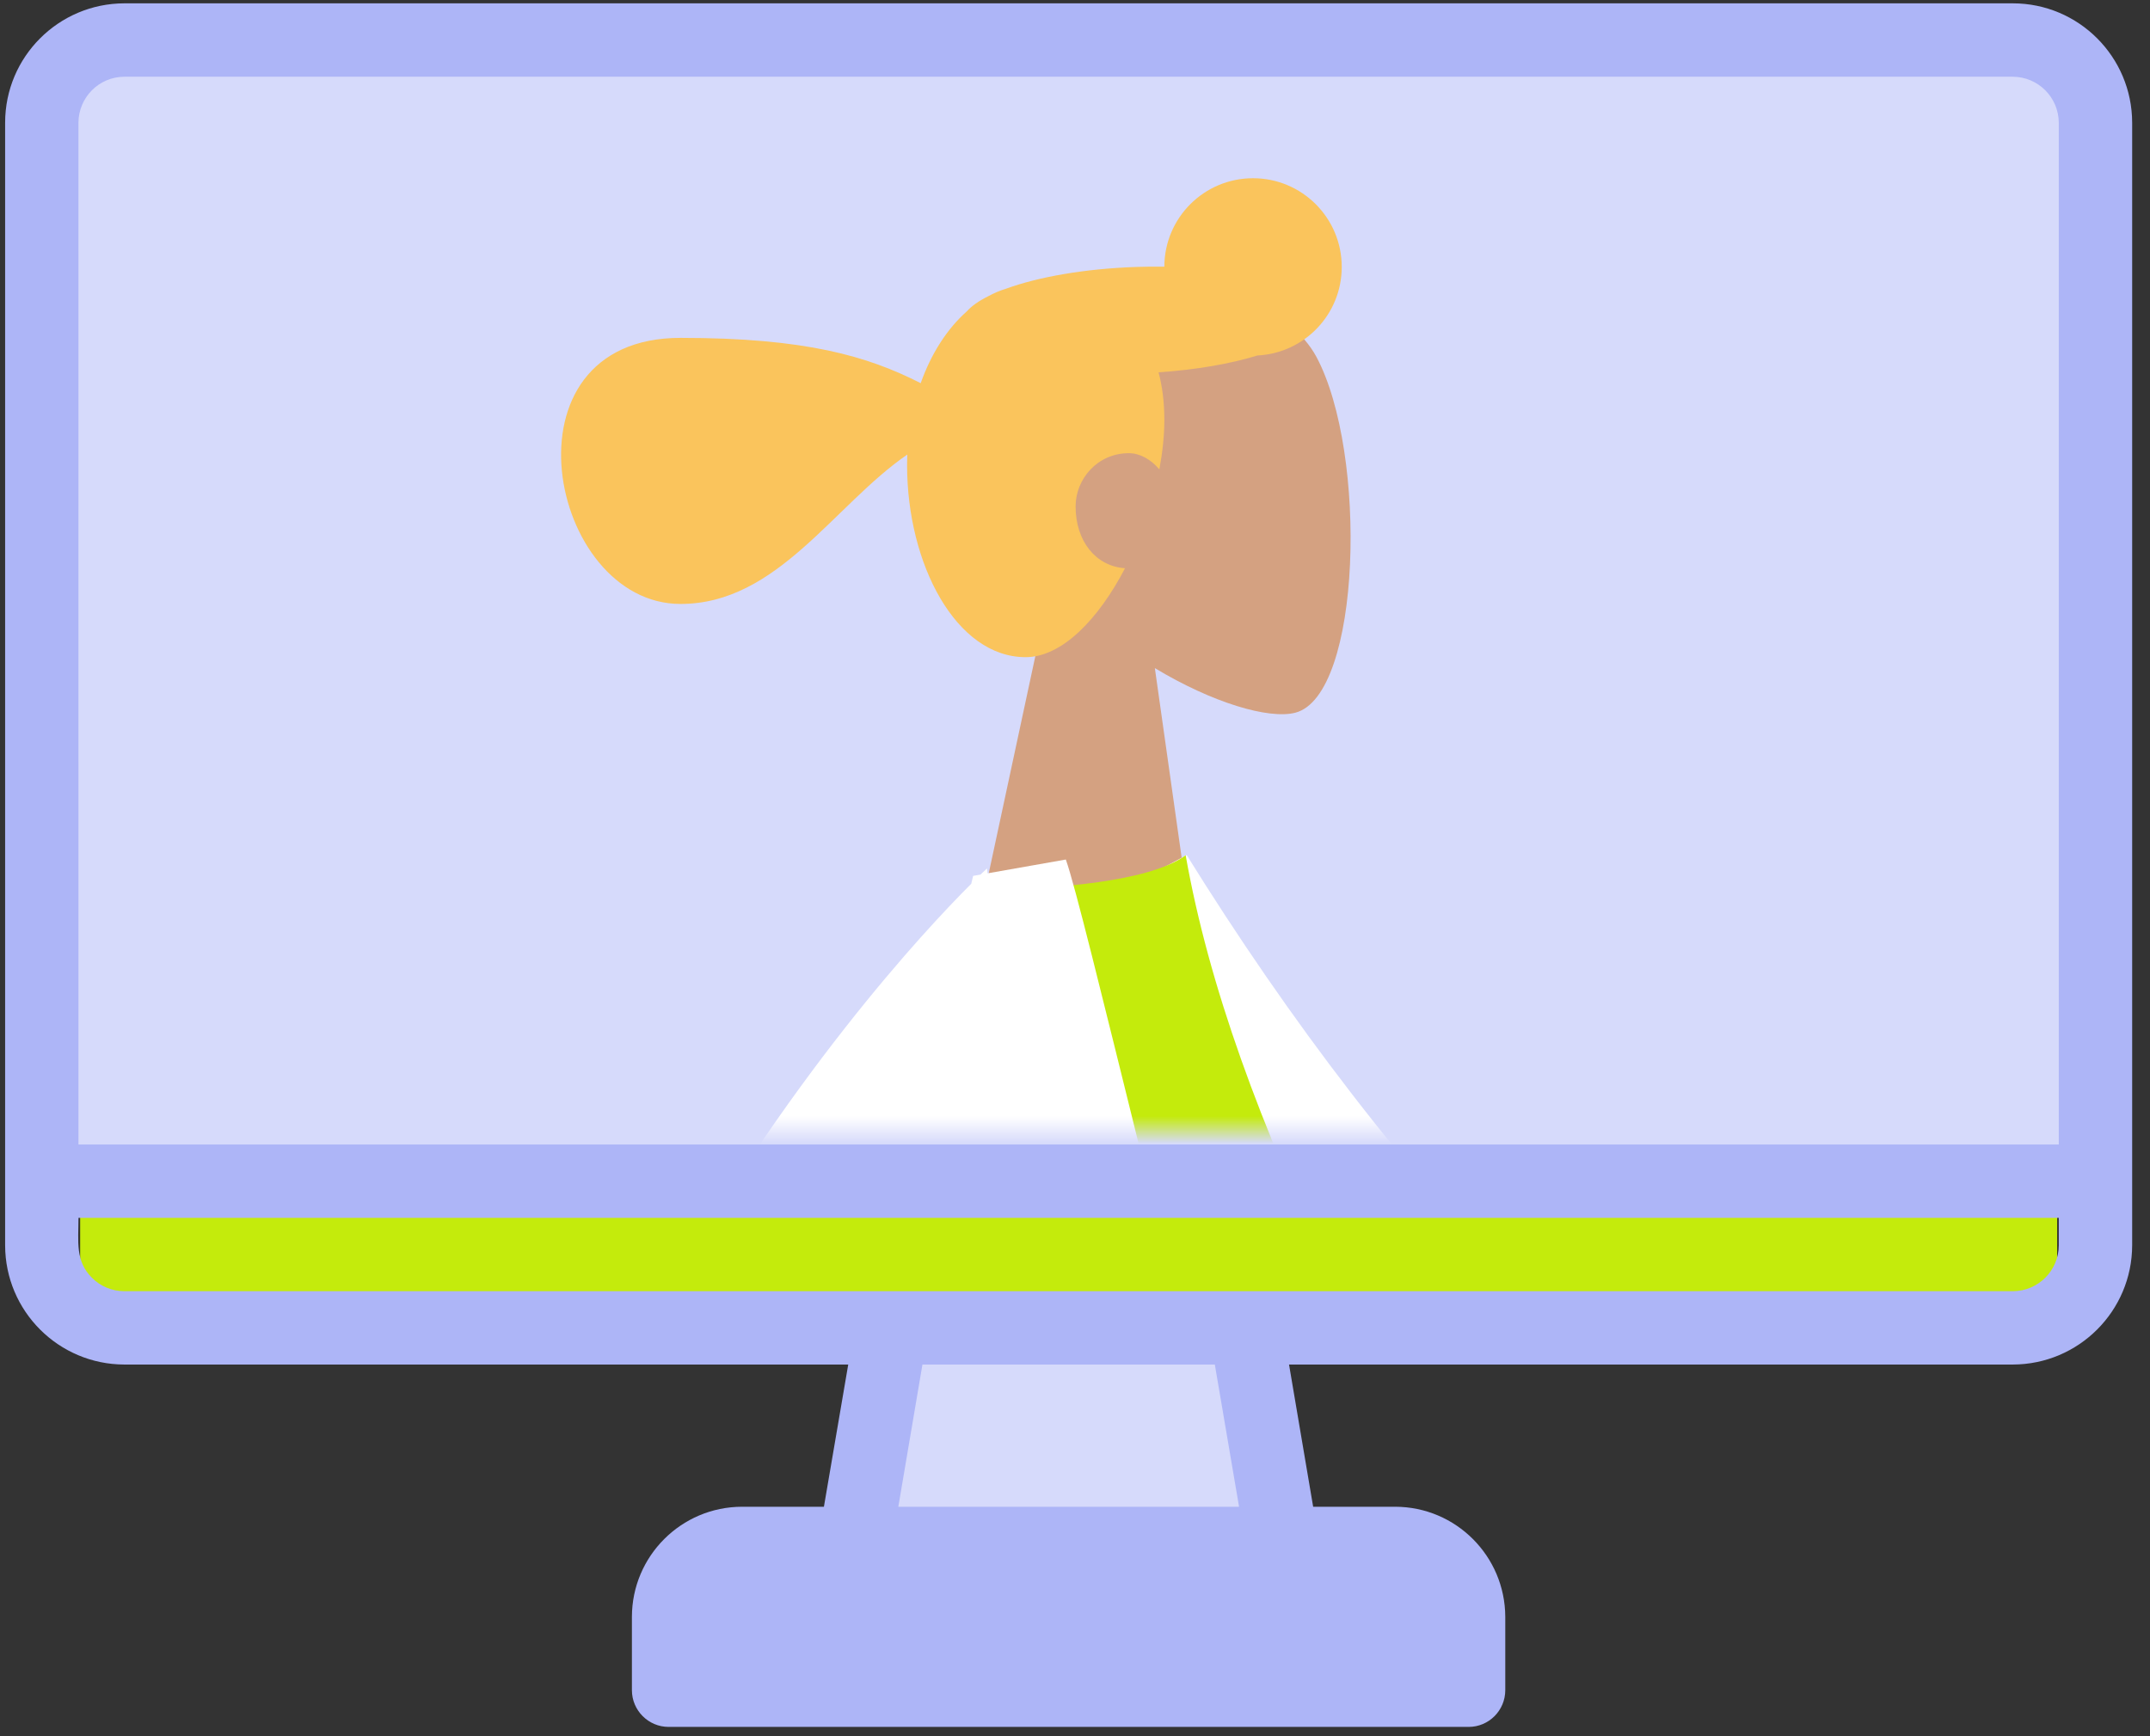
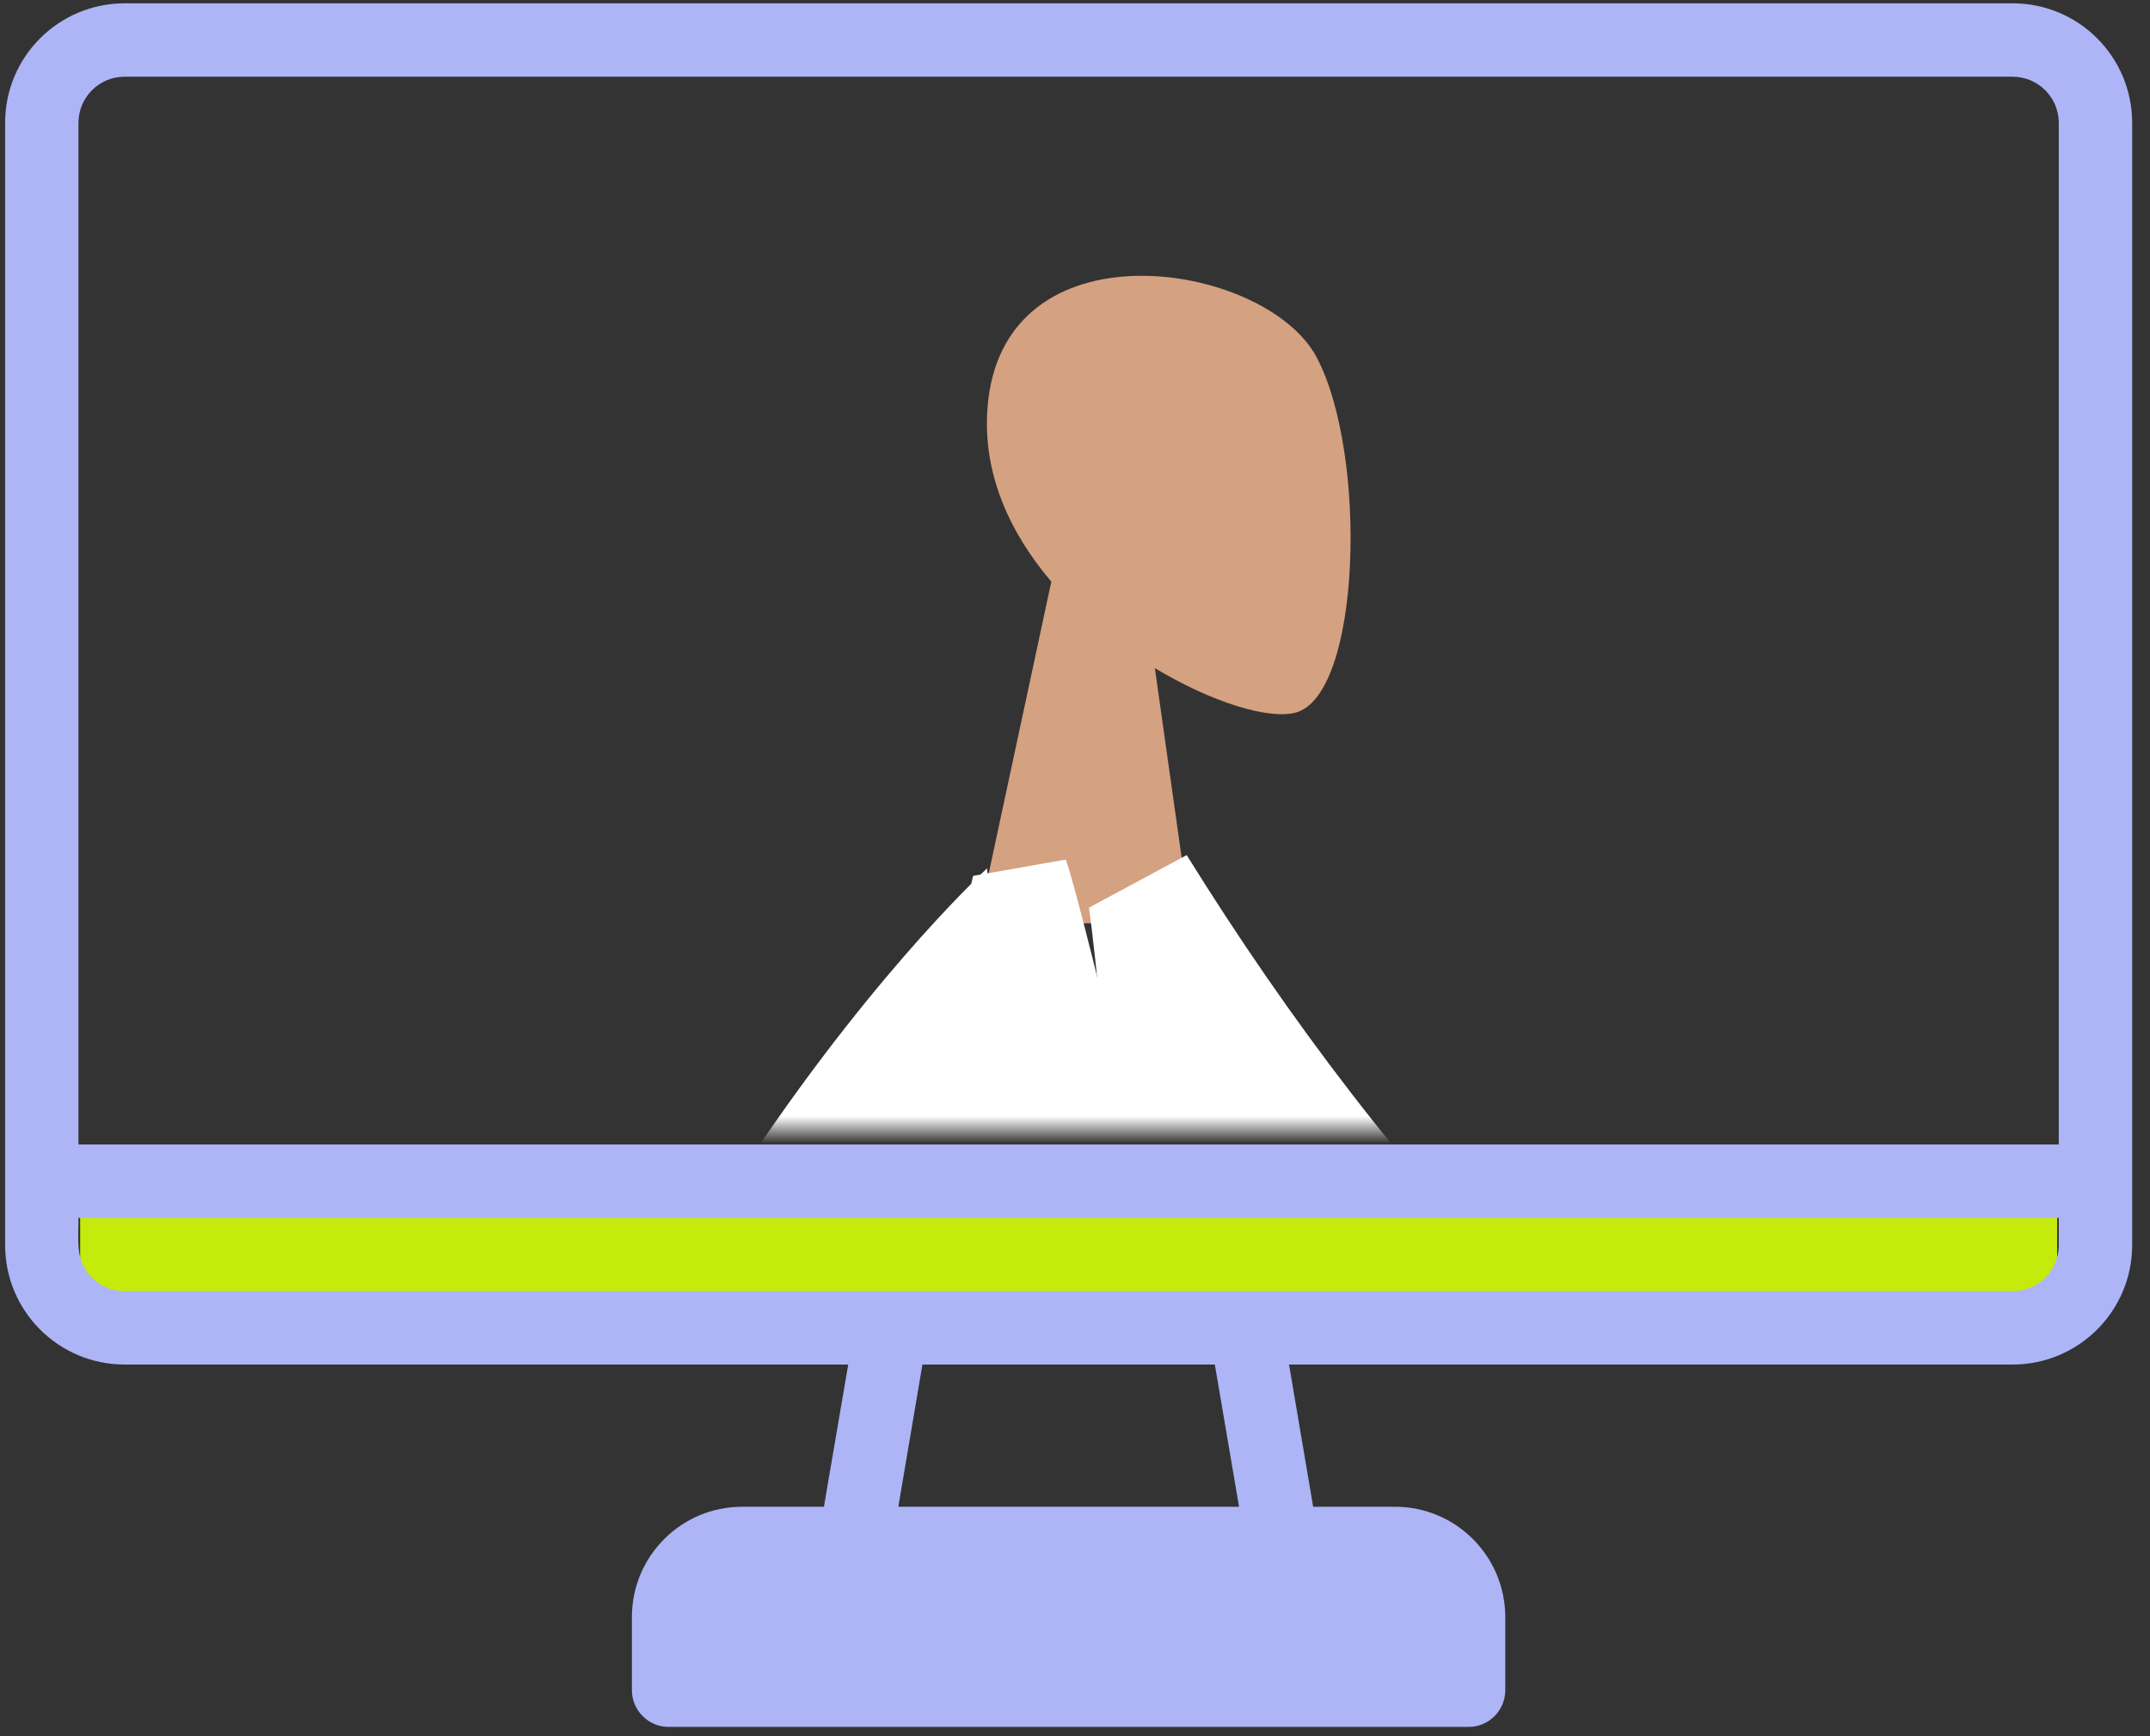
<svg xmlns="http://www.w3.org/2000/svg" width="78" height="63" viewBox="0 0 78 63" fill="none">
  <rect x="0" y="0" width="78" height="63" fill="#333333" stroke="none" />
  <g clip-path="url(#clip0_1946_221)">
-     <path d="M1.938 1.938H75.6V42.646H1.938V1.938Z" fill="#D6DAFB" />
-     <path d="M45.554 48.462H31.985V60.092H45.554V48.462Z" fill="#D6DAFB" />
    <path d="M53.308 57.185H25.2V60.092H53.308V57.185Z" fill="#ADB5F7" />
    <path d="M74.631 43.615H2.908V47.492H74.631V43.615Z" fill="#C4EB0C" />
    <path d="M73.022 0.121C75.411 0.121 77.349 2.06 77.353 4.452V45.186C77.349 47.575 75.411 49.51 73.022 49.514H46.765L47.64 54.674H50.616C52.819 54.678 54.602 56.465 54.61 58.668V61.33C54.61 62.064 54.016 62.663 53.281 62.663H24.258C23.523 62.663 22.925 62.064 22.925 61.33V58.668C22.929 56.465 24.716 54.678 26.919 54.674H29.891L30.773 49.514H4.513C2.124 49.51 0.189 47.575 0.186 45.186V4.452C0.186 2.063 2.124 0.125 4.513 0.121H73.022ZM46.523 57.337H26.918C26.183 57.341 25.589 57.935 25.585 58.67V60.002H51.947V58.67C51.94 57.935 51.349 57.341 50.615 57.337H46.523ZM44.073 49.515H33.465L32.59 54.675H44.952L44.073 49.515ZM2.847 41.53H74.691V4.453C74.687 3.533 73.941 2.787 73.021 2.784H4.512C3.592 2.787 2.85 3.533 2.846 4.453L2.847 41.53ZM74.691 44.192H2.847C2.847 45.059 2.726 45.756 3.335 46.365C3.646 46.679 4.07 46.853 4.513 46.853H73.022C73.942 46.85 74.688 46.108 74.691 45.188L74.691 44.192Z" fill="#ADB5F7" />
    <mask id="mask0_1946_221" style="mask-type:alpha" maskUnits="userSpaceOnUse" x="18" y="4" width="43" height="37">
      <rect x="18" y="4" width="43" height="37" fill="#D9D9D9" />
    </mask>
    <g mask="url(#mask0_1946_221)">
      <path d="M35.822 14.843C36.305 7.956 45.892 9.471 47.757 12.947C49.622 16.423 49.401 25.24 46.991 25.862C46.029 26.109 43.982 25.5 41.897 24.243L43.206 33.501H35.482L38.141 21.105C36.659 19.364 35.654 17.233 35.822 14.843Z" fill="#D4A181" />
-       <path d="M45.458 6.467C47.236 6.467 48.677 7.908 48.677 9.686C48.677 11.409 47.323 12.815 45.62 12.899C44.651 13.197 43.409 13.418 42.032 13.51C42.166 14.015 42.241 14.589 42.241 15.237C42.241 15.81 42.176 16.416 42.06 17.032C41.76 16.676 41.36 16.444 40.953 16.444C39.815 16.444 39.022 17.381 39.022 18.375C39.022 19.637 39.751 20.546 40.815 20.619C39.857 22.459 38.532 23.846 37.208 23.846C34.695 23.846 32.908 20.485 32.908 16.871C32.908 16.745 32.91 16.62 32.915 16.495C30.256 18.32 28.206 21.915 24.688 21.915C19.901 21.915 18 12.26 24.688 12.26C29.236 12.26 31.474 12.924 33.402 13.904C33.782 12.831 34.363 11.929 35.074 11.299C35.245 11.107 35.507 10.922 35.846 10.752C36.06 10.635 36.282 10.541 36.51 10.472C37.672 10.05 39.342 9.752 41.207 9.687C41.559 9.674 41.904 9.672 42.241 9.677C42.245 7.903 43.684 6.467 45.458 6.467Z" fill="#FAC45C" />
      <g clip-path="url(#clip1_1946_221)">
        <path fill-rule="evenodd" clip-rule="evenodd" d="M39.504 32.936L43.052 31.028C50.41 42.873 60.207 53.862 74.778 62.033L72.585 68.013C60.233 63.404 48.737 60.159 42.696 51.04C40.669 47.98 40.085 36.92 39.504 32.936Z" fill="white" />
-         <path fill-rule="evenodd" clip-rule="evenodd" d="M32.89 71.091C32.89 71.091 49.38 69.95 58.373 66.597C59.116 66.32 59.011 65.016 58.501 64.207C50.565 51.621 44.676 40.456 43.015 31.035C41.624 32.072 37.714 32.207 37.714 32.207C32.59 43.121 31.412 54.815 32.89 71.091Z" fill="#C4EB0C" />
        <path d="M35.828 31.69L38.667 31.189C40.02 34.969 51.459 87.347 60.963 103.464L26.088 109.622C24.096 94.106 26.505 74.706 29.609 58.046C26.036 63.124 22.25 71.251 20.287 84.021L13.456 83.493C15.035 53.639 31.895 35.405 35.236 32.069C35.259 31.973 35.282 31.878 35.304 31.783L35.571 31.735C35.725 31.586 35.808 31.512 35.808 31.512L35.828 31.69Z" fill="white" />
      </g>
    </g>
  </g>
  <defs>
    <clipPath id="clip0_1946_221">
      <rect width="77.538" height="63" fill="white" />
    </clipPath>
    <clipPath id="clip1_1946_221">
      <rect width="87.11" height="82.503" fill="white" transform="translate(1.581 28.505)" />
    </clipPath>
  </defs>
</svg>